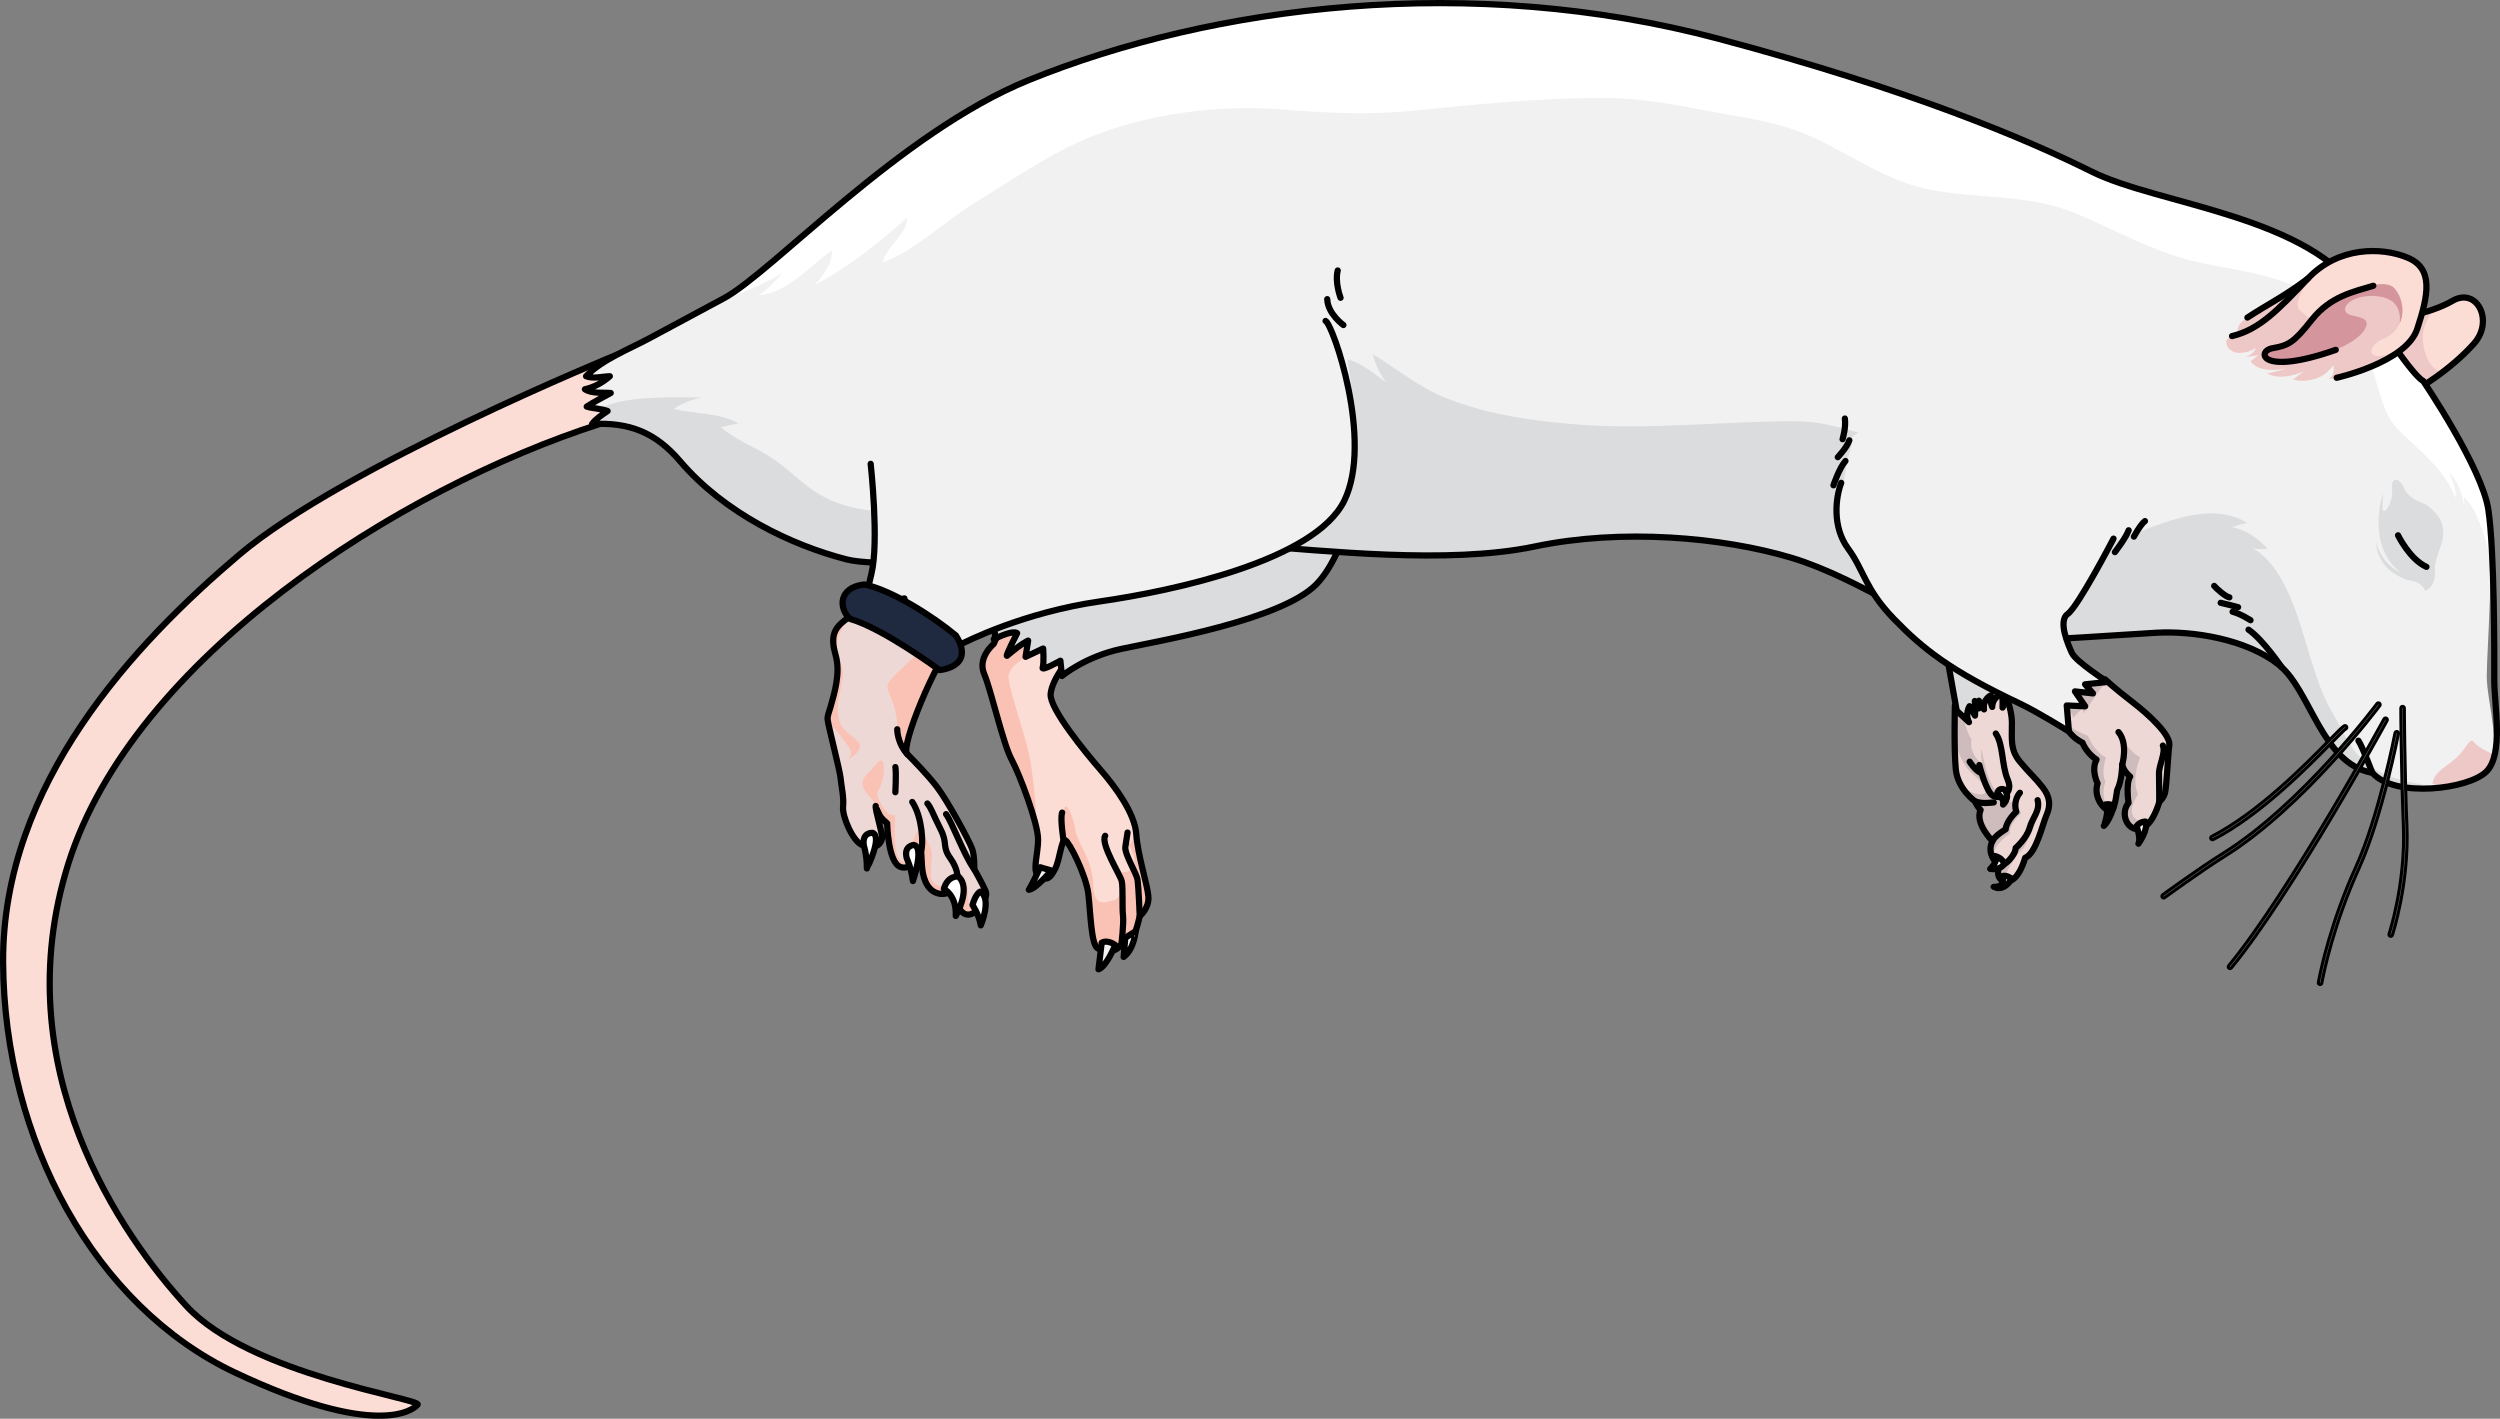
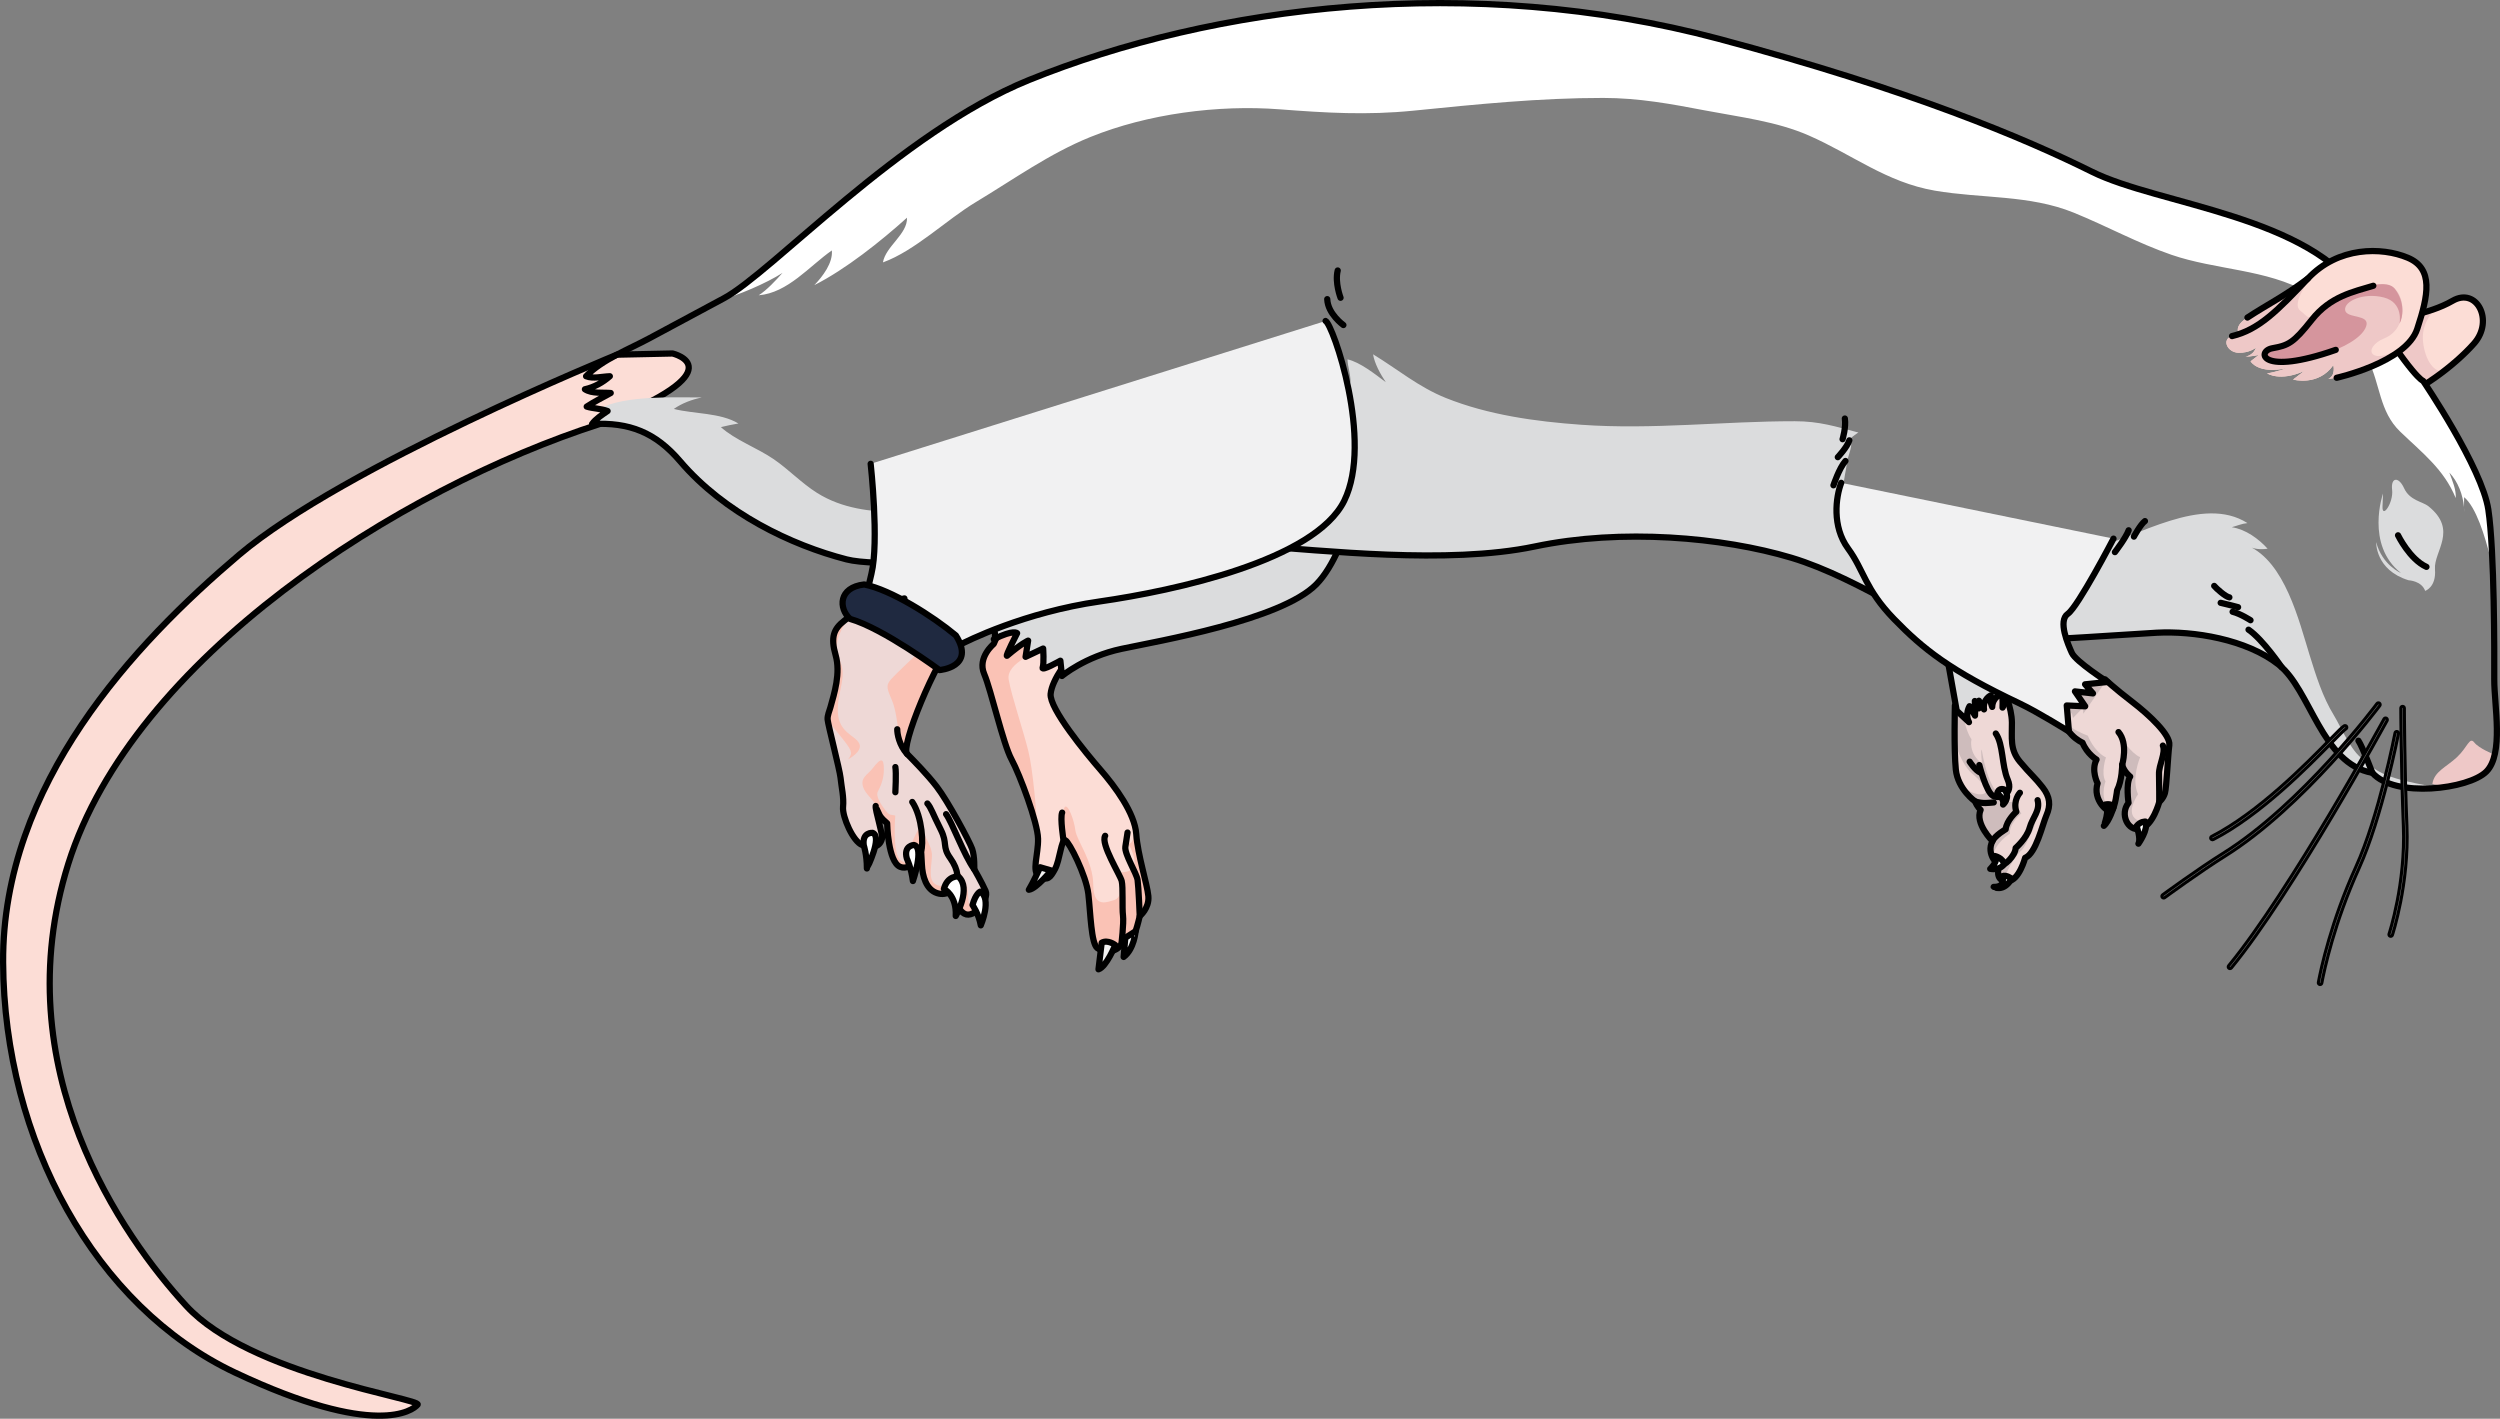
<svg xmlns="http://www.w3.org/2000/svg" version="1.1" id="Layer_1" x="0px" y="0px" width="401.097px" height="227.625px" viewBox="0 0 401.097 227.625" enable-background="new 0 0 401.097 227.625" xml:space="preserve">
  <rect x="0" y="0" width="401.097" height="227.625" fill="#808080" stroke="none" />
  <g>
    <g>
      <g>
        <path fill="#FCDDD6" d="M98.981,56.903c0,0-43.88,17.919-60.64,32.133C21.581,103.25,0.341,125.803,0.501,154.399     c0.16,28.598,14.755,55.23,37.256,65.84c22.498,10.608,28.498,6.043,29.246,5.121c0.748-0.923-26.961-4.797-37.119-15.845     c-10.158-11.049-29.285-38.007-18.925-70.944c10.361-32.938,52.996-60.21,85.347-70.574     c22.386-8.765,11.596-11.284,11.596-11.284L98.981,56.903z" />
        <path fill="none" stroke="#000000" stroke-linecap="round" stroke-linejoin="round" stroke-miterlimit="10" d="M98.981,56.903     c0,0-43.88,17.919-60.64,32.133C21.581,103.25,0.341,125.803,0.501,154.399c0.16,28.598,14.755,55.23,37.256,65.84     c22.498,10.608,28.498,6.043,29.246,5.121c0.748-0.923-26.961-4.797-37.119-15.845c-10.158-11.049-29.285-38.007-18.925-70.944     c10.361-32.938,52.996-60.21,85.347-70.574c22.386-8.765,11.596-11.284,11.596-11.284L98.981,56.903z" />
        <g>
          <path fill="#FCDDD6" d="M383.733,51.184c0,0,5.861-0.658,9.749-2.92c3.891-2.262,6.686,3.178,3.46,6.837      c-3.225,3.662-9.277,8.102-13.115,8.981L383.733,51.184z" />
          <path fill="#EEC8C7" d="M390.576,49.582L390.576,49.582c-3.371,1.209-6.843,1.602-6.843,1.602l0.094,12.898      c2.439-0.559,5.771-2.561,8.706-4.881c-1.29,1.045-2.993-0.475-3.603-3.257C388.321,53.146,389.087,51.565,390.576,49.582z" />
          <path fill="none" stroke="#000000" stroke-linecap="round" stroke-linejoin="round" stroke-miterlimit="10" d="M383.733,51.184      c0,0,5.861-0.658,9.749-2.92c3.891-2.262,6.686,3.178,3.46,6.837c-3.225,3.662-9.277,8.102-13.115,8.981L383.733,51.184z" />
        </g>
        <g>
          <g>
            <path fill="#EED8D6" d="M321.484,110.759c0,0,1.27,2.674,1.305,5.164c0.033,2.493-0.367,4.31,1.305,6.308       c1.674,2,2.411,2.523,3.62,4.086c1.215,1.56,1.308,2.881,0.627,4.459c-0.682,1.582-1.673,6.146-3.431,6.851       c0,0-0.957,3.632-2.726,3.739c-1.773,0.104-1.746-1.277-1.479-2.49c0,0-2.148-1.746-1.033-3.938c0,0-2.867-2.812-1.903-4.998       c0,0-0.583-0.527-0.875-1.359c0,0-2.782-1.944-3.106-5.12c-0.322-3.177-0.146-10.273-0.146-10.273L321.484,110.759z" />
            <path fill="#CEBCBC" d="M322.467,133.754c-0.161-1.589,1.839-3.264,1.839-3.264c-0.616-0.585-0.923-2.02-0.923-2.02       c-1.662,0.735-1.976-0.85-1.976-0.85c-2.41-0.24-3.465-7.365-3.465-7.365c-0.204,0.187,0.059,2.253,0.059,2.253       c-2.268-1.684-1.693-3.893-1.693-3.893c-1.063-1.529-1.403-4.153-1.517-5.787l-0.932,0.289       c-0.087,0.237-0.164,0.474-0.23,0.712c-0.017,0.974-0.046,2.934-0.027,4.948c0.608,2.586,1.979,4.658,2.697,5.248       c1.35,1.107,3.542,3.365,1.437,3.42c-0.871,0.021-1.99-0.566-3.001-1.258c0.922,1.521,2.16,2.392,2.16,2.392       c0.292,0.832,0.875,1.359,0.875,1.359c-0.964,2.187,1.903,4.998,1.903,4.998c-0.504,0.991-0.34,1.89-0.01,2.579       C320.12,135.133,322.467,133.754,322.467,133.754z" />
          </g>
          <path fill="#CEBCBC" d="M321.647,141.341c0.238-2.321,2.486-4.745,2.486-4.745c0.738-0.47,1.468-2.533,1.983-3.418      c0.521-0.885,0.702-3.115,0.702-3.115l-1.03,1.922c-0.038,2.074-2.6,4.125-2.6,4.125c-0.189,1.305-1.421,2.356-2.541,3.063      C320.47,140.16,320.536,141.17,321.647,141.341z" />
          <path fill="none" stroke="#000000" stroke-linecap="round" stroke-linejoin="round" stroke-miterlimit="10" d="M321.484,110.759      c0,0,1.27,2.674,1.305,5.164c0.033,2.493-0.367,4.31,1.305,6.308c1.674,2,2.411,2.523,3.62,4.086      c1.215,1.56,1.308,2.881,0.627,4.459c-0.682,1.582-1.673,6.146-3.431,6.851c0,0-0.957,3.632-2.726,3.739      c-1.773,0.104-1.746-1.277-1.479-2.49c0,0-2.148-1.746-1.033-3.938c0,0-2.867-2.812-1.903-4.998c0,0-0.583-0.527-0.875-1.359      c0,0-2.782-1.944-3.106-5.12c-0.322-3.177-0.146-10.273-0.146-10.273L321.484,110.759z" />
          <path fill="none" stroke="#000000" stroke-linecap="round" stroke-linejoin="round" stroke-miterlimit="10" d="M316.895,128.58      c1.212,0.417,2.319,0.208,2.98,0.162" />
          <path fill="none" stroke="#000000" stroke-linecap="round" stroke-linejoin="round" stroke-miterlimit="10" d="M316.01,122.202      c0,0,0.886,1.429,1.777,1.789" />
          <path fill="none" stroke="#000000" stroke-linecap="round" stroke-linejoin="round" stroke-miterlimit="10" d="M317.56,122.745      c0,0,1.093,4.324,2.192,4.938c1.104,0.615,3.358-0.294,2.371-2.578c-0.99-2.285-0.69-5.642-1.92-7.42" />
          <path fill="none" stroke="#000000" stroke-linecap="round" stroke-linejoin="round" stroke-miterlimit="10" d="M324.071,127.19      c0,0-1.152,1.221-0.572,3.045c0,0-1.566,1.369-1.711,2.815c0,0-1.688,0.975-2.115,1.887" />
          <path fill="none" stroke="#000000" stroke-linecap="round" stroke-linejoin="round" stroke-miterlimit="10" d="M320.706,138.875      c0.82,0.252,2.643-1.614,2.682-2.824c0,0,1.773-1.526,2.241-3.221c0.467-1.695,1.732-2.748,1.284-4.45" />
          <path fill="#FFFFFF" stroke="#000000" stroke-linecap="round" stroke-linejoin="round" stroke-miterlimit="10" d="      M321.61,126.69c0,0-0.912-0.482-1.18,0.629c0,0,1.173,0.73,0.939,1.767C321.37,129.085,322.623,127.998,321.61,126.69z" />
          <path fill="#FFFFFF" stroke="#000000" stroke-linecap="round" stroke-linejoin="round" stroke-miterlimit="10" d="      M320.036,137.332c0,0,1.391,0.325,1.476,1.345c0,0-0.604,1.008-2.204,0.718C319.308,139.394,320.747,138.094,320.036,137.332z" />
          <path fill="#FFFFFF" stroke="#000000" stroke-linecap="round" stroke-linejoin="round" stroke-miterlimit="10" d="      M322.744,140.989c0,0-0.829-0.7-1.513-0.411c0,0,0.703,1.753-1.369,1.718C319.862,142.295,321.419,143.217,322.744,140.989z" />
          <g>
            <path fill="#DBDCDD" d="M324.39,108.07c0,0-2.027,1.766-1.455,4.124l-0.722-1.215c0,0-0.063,1.176-0.928,2.549       c0,0,0.083-1.414-0.119-2.221c0,0-1.489,0.491-1.537,2.114c0,0-0.444-0.979-0.228-1.857c0,0-1.336,0.634-1.084,2.253       l-0.818-1.393l-0.027,1.232l-0.633-1.186c0,0,0.096,1.321,0.029,2.342l-0.878-1.509c0,0-0.778,1.252-0.085,2.558l-1.972-1.843       l-2.704-15.139l15.111-4.876L324.39,108.07z" />
            <path fill="none" stroke="#000000" stroke-linecap="round" stroke-linejoin="round" stroke-miterlimit="10" d="M324.39,108.07       c0,0-2.027,1.766-1.455,4.124l-0.722-1.215c0,0-0.063,1.176-0.928,2.549c0,0,0.083-1.414-0.119-2.221       c0,0-1.489,0.491-1.537,2.114c0,0-0.444-0.979-0.228-1.857c0,0-1.336,0.634-1.084,2.253l-0.818-1.393l-0.027,1.232       l-0.633-1.186c0,0,0.096,1.321,0.029,2.342l-0.878-1.509c0,0-0.778,1.252-0.085,2.558l-1.972-1.843l-2.704-15.139l15.111-4.876       L324.39,108.07z" />
          </g>
        </g>
        <g>
          <path fill="#FCDDD6" d="M159.431,103.316c0,0-2.652,2.165-1.531,4.803c1.123,2.639,3.031,11.215,4.393,13.729      c1.357,2.512,4.194,10.146,4.251,12.721c0.055,2.573-1.099,5.343,0.214,6.051c1.316,0.709,1.73,0.254,2.509-1.191      c0.78-1.446,1.019-4.881,1.644-4.625c0.627,0.252,3.351,5.623,3.703,8.635c0.351,3.009,0.445,7.951,1.451,8.68      c1.005,0.73,2.867,0.838,3.846-0.603c0.715,0.562,1.928-1.011,2.288-2.114c0.36-1.1,0.661-2.428,0.661-2.428      s1.566-1.258,1.38-3.213c-0.187-1.954-1.711-6.6-1.941-9.945c-0.233-3.348-3.373-7.585-5.729-10.296      c-2.355-2.71-8.248-9.87-8.009-12.2c0.235-2.332,2.847-5.76,4.708-7.642c1.861-1.876-6.37-6.905-6.37-6.905l-5.724,2.512      L159.431,103.316z" />
          <g>
            <path fill="#FAC2B5" d="M165.002,120.571c-0.909-3.682-2.678-8.774-3.17-11.532c-0.493-2.757,5.126-4.669,5.126-4.669       l4.469,1.408c0.625-0.794,1.267-1.518,1.84-2.101c1.861-1.876-6.37-6.905-6.37-6.905l-5.724,2.512l-1.742,4.032       c0,0-2.652,2.165-1.531,4.803c1.123,2.639,3.031,11.215,4.393,13.729c1.234,2.283,3.685,8.783,4.161,11.885       C166.299,130.02,165.692,123.377,165.002,120.571z" />
            <path fill="#FAC2B5" d="M179.909,151.515c0.715,0.562,1.928-1.011,2.288-2.114c0.36-1.1,0.661-2.428,0.661-2.428       s1.566-1.258,1.38-3.213c-0.187-1.954-1.711-6.6-1.941-9.945c-0.027-0.398-0.101-0.81-0.203-1.229       c-0.229,3.908-1.431,2.545-1.431,2.545s0.6,0.232,1.187,2.088c0.858,2.911-1.572,2.68-2.432,2.777       c0.553,1.225,0.51,2.262,0.51,2.262s-0.032,1.939-1.341,2.197c-0.634,0.123-3.169,1.475-3.181-2.427       c-0.011-3.902-2.688-7.198-2.874-8.802c-0.184-1.604-1.188-4.344-1.707-3.742c-0.518,0.602-0.744,7.258-0.745,7.268       c0.262-1.131,0.491-2.086,0.829-1.949c0.627,0.252,3.351,5.623,3.703,8.635c0.351,3.009,0.445,7.951,1.451,8.68       C177.068,152.848,178.931,152.956,179.909,151.515z" />
            <path fill="#FAC2B5" d="M168.979,139.936c0.094-0.152,0.186-0.324,0.286-0.508c0.355-0.658,0.6-1.726,0.815-2.674       C170.079,136.764,169.548,138.299,168.979,139.936z" />
          </g>
          <path fill="none" stroke="#000000" stroke-linecap="round" stroke-linejoin="round" stroke-miterlimit="10" d="M159.431,103.316      c0,0-2.652,2.165-1.531,4.803c1.123,2.639,3.031,11.215,4.393,13.729c1.357,2.512,4.194,10.146,4.251,12.721      c0.055,2.573-1.099,5.343,0.214,6.051c1.316,0.709,1.73,0.254,2.509-1.191c0.78-1.446,1.019-4.881,1.644-4.625      c0.627,0.252,3.351,5.623,3.703,8.635c0.351,3.009,0.445,7.951,1.451,8.68c1.005,0.73,2.867,0.838,3.846-0.603      c0.715,0.562,1.928-1.011,2.288-2.114c0.36-1.1,0.661-2.428,0.661-2.428s1.566-1.258,1.38-3.213      c-0.187-1.954-1.711-6.6-1.941-9.945c-0.233-3.348-3.373-7.585-5.729-10.296c-2.355-2.71-8.248-9.87-8.009-12.2      c0.235-2.332,2.847-5.76,4.708-7.642c1.861-1.876-6.37-6.905-6.37-6.905l-5.724,2.512L159.431,103.316z" />
          <path fill="none" stroke="#000000" stroke-linecap="round" stroke-linejoin="round" stroke-miterlimit="10" d="M170.643,134.932      c0,0-0.591-3.73-0.231-4.557" />
          <path fill="none" stroke="#000000" stroke-linecap="round" stroke-linejoin="round" stroke-miterlimit="10" d="M179.909,151.515      c0,0,0.419-3.415,0.264-4.62c-0.158-1.205,0.033-4.56-0.208-5.545c-0.241-0.986-3.428-5.976-2.654-7.253" />
          <path fill="none" stroke="#000000" stroke-linecap="round" stroke-linejoin="round" stroke-miterlimit="10" d="M182.858,146.973      c0,0-0.185-4.646-0.343-5.777c-0.163-1.132-2.146-4.178-1.964-5.354c0.184-1.174,0.349-2.271,0.349-2.271" />
          <path fill="#F1F1F1" stroke="#000000" stroke-linecap="round" stroke-linejoin="round" stroke-miterlimit="10" d="      M168.659,139.661c0,0-2.395,2.959-3.595,3.092c0.636-1.023,1.822-3.611,1.822-3.611L168.659,139.661z" />
          <path fill="#F1F1F1" stroke="#000000" stroke-linecap="round" stroke-linejoin="round" stroke-miterlimit="10" d="      M176.239,155.518c0,0,0.392-3.273,0.517-4.27c0.997-0.544,2.173,0.371,2.173,0.371S177.528,155.092,176.239,155.518z" />
          <path fill="#F1F1F1" stroke="#000000" stroke-linecap="round" stroke-linejoin="round" stroke-miterlimit="10" d="      M180.277,153.531l0.264-3.071l1.656-1.059C182.197,149.401,181.983,152.258,180.277,153.531z" />
        </g>
        <path fill="#DBDCDD" d="M159.423,100.61c0,0,0.471,1.655,0.021,1.942c3.271-1.621,3.74-0.961,3.74-0.961     s-1.932,3.733-1.623,3.622c2.352-2.004,3.391-2.433,3.391-2.433l-0.413,2.603l2.822-1.334c0,0,0.167,2.383-0.083,3.05     c-0.252,0.667,2.847-1.097,2.847-1.097l0.255,2.455c0,0,3.679-3.104,9.549-4.355c5.871-1.251,25.604-4.614,31.25-10.348     s7.873-21.248,7.848-21.486c-0.025-0.237-9.422-7.502-10.223-7.499c-0.8,0.004-18.706,0.187-19.576,0.277     c-0.871,0.09-17.92,3.864-18.213,4.134c-0.291,0.271-5.01,11.07-5.01,11.07s6.435,8.787,5.003,11.176     C169.577,93.817,159.423,100.61,159.423,100.61z" />
        <path fill="none" stroke="#000000" stroke-linecap="round" stroke-linejoin="round" stroke-miterlimit="10" d="M159.423,100.61     c0,0,0.471,1.655,0.021,1.942c3.271-1.621,3.74-0.961,3.74-0.961s-1.932,3.733-1.623,3.622c2.352-2.004,3.391-2.433,3.391-2.433     l-0.413,2.603l2.822-1.334c0,0,0.167,2.383-0.083,3.05c-0.252,0.667,2.847-1.097,2.847-1.097l0.255,2.455     c0,0,3.679-3.104,9.549-4.355c5.871-1.251,25.604-4.614,31.25-10.348s7.873-21.248,7.848-21.486     c-0.025-0.237-9.422-7.502-10.223-7.499c-0.8,0.004-18.706,0.187-19.576,0.277c-0.871,0.09-17.92,3.864-18.213,4.134     c-0.291,0.271-5.01,11.07-5.01,11.07s6.435,8.787,5.003,11.176C169.577,93.817,159.423,100.61,159.423,100.61z" />
-         <path fill="#F1F1F2" d="M388.763,61.108c0,0,9.466,13.942,10.465,20.673c0.996,6.731-0.243,22.548-0.256,26.71     c-0.013,4.161,2.758,12.485-0.068,15.306s-14.65,4.307-18.289,0.193c-8.152-1.423-9.875-13.31-15.053-17.377     c-5.177-4.067-13.639-5.415-19.549-5.099c-5.911,0.318-27.137,1.932-30.773,1.271c-3.635-0.661-16.785-9.99-27.83-13.298     c-11.043-3.309-27.237-4.743-41.197-1.805c-13.959,2.938-34.115,0.577-44.735-0.101c-10.621-0.677-56.771,4.455-65.655,2.167     c-8.883-2.289-19.588-7.412-26.694-15.737c-3.965-4.645-8.135-6.29-14.14-5.982c0.59-0.833,1.641-1.497,2.491-2.084     c-1.06-0.396-2.397-0.402-3.349-0.711c1.221-0.795,2.567-1.478,3.852-2.182c-1.217-0.11-3.016,0.148-4.141-0.599     c1.486-0.327,2.869-1.087,4-2.089c-1.259,0.037-2.67,0.451-3.813-0.002c2.57-2.679,6.897-4.328,10.172-6.098     c3.968-2.143,7.941-4.279,11.92-6.402c7.726-4.121,28.272-26.625,48.944-35.017C194.616,0.849,235.991-4.372,275.74,6.225     c30.872,8.229,49.215,16.021,59.904,21.335c10.689,5.315,35.165,7.057,43.364,20.17     C387.209,60.844,388.763,61.108,388.763,61.108z" />
        <path fill="#FFFFFF" d="M388.763,61.108c0,0-1.554-0.265-9.754-13.378c-8.199-13.114-32.675-14.855-43.364-20.17     c-10.689-5.313-29.032-13.106-59.904-21.335c-39.749-10.596-81.124-5.376-110.676,6.621     c-20.672,8.392-41.219,30.896-48.944,35.017c-0.197,0.106-0.395,0.213-0.592,0.318c2.956-0.845,7.426-2.735,10.016-4.397     c-1.121,1.262-2.508,2.75-3.817,3.59c4.653-0.377,8.146-4.689,11.729-7.194c0.204,1.98-1.47,4.182-2.812,5.569     c5.01-2.523,10.722-7.079,14.873-10.824c0.102,2.65-3.43,4.594-3.862,7.176c5.159-1.878,10.177-6.834,14.912-9.679     c6.049-3.635,11.762-7.764,18.35-10.432c9.211-3.729,20.468-5.212,30.413-4.449c7.395,0.567,13.928,0.972,21.479,0.211     c10.043-1.012,20.252-2.049,30.407-2.04c5.729,0.005,10.907,0.967,16.521,2.039c5.513,1.053,11.302,1.729,16.455,3.984     c6.977,3.053,12.465,7.517,20.227,8.853c7.457,1.284,15.174,0.641,22.288,3.532c5.372,2.184,10.228,4.878,15.669,6.757     c7.045,2.431,15.312,2.313,21.82,6.029c4.362,2.492,7.458,6.302,9.697,10.746c2.02,4.007,1.805,8.345,5.186,11.598     c3.556,3.422,7.038,6.061,8.912,10.662c0.096-1.368-0.559-2.822-1.023-4.094c1.385,1.464,2.166,3.529,2.35,5.542     c-0.001-0.534,0.031-1.079,0.022-1.596c1.905,1.601,3.31,6.099,4.275,9.978c0.01-3.096-0.087-5.937-0.386-7.957     C398.229,75.05,388.763,61.108,388.763,61.108z" />
        <g>
          <path fill="#DBDCDD" d="M391.301,126.389c-0.354-0.07-0.728-0.141-1.114-0.219c-2.51-0.502-9.151-1.418-10.612-4.311      c0.011,0.065,0.02,0.133,0.032,0.195c-2.137-0.817-3.913-5.256-5.164-7.295c-1.816-2.962-2.873-6.375-3.891-9.656      c-1.705-5.498-3.97-14.984-9.909-17.546c0.802,0.522,1.982,0.657,3.17,0.476c-1.434-1.582-3.51-3.115-5.757-3.449      c0.892-0.238,1.605-0.57,2.525-0.66c-7.189-4.579-17.683,2.224-24.81,4.094c-7.37,1.935-17.848,1.517-25.012-1.319      c-1.582-0.626-3.144-1.751-4.855-1.945c-1.42-0.161-2.702-0.053-4.107-0.493c-2.728-0.856-6.197-2.877-6.043-6.175      c0.062-1.301,0.418-2.588,0.579-3.865c0.12-0.952,0.582-1.836,0.672-2.793c0.031-0.312-0.13-0.914-0.003-1.169      c0.046-0.091,1.11-0.876,1.166-0.862c-3.638-0.957-6.227-1.813-10.205-1.816c-11.447-0.01-22.744,1.385-34.26,0.569      c-7.339-0.52-14.952-1.582-21.733-4.299c-4.365-1.75-7.73-4.604-11.677-7.009c0.229,1.45,1.157,3.167,2.048,4.481      c-1.721-1.29-4.154-3.233-6.15-3.667c0.045,1.263,0.535,2.462,0.476,3.749c-0.979-1.313-2.435-3.286-2.265-5.149      c-0.831,0.936-0.73,2.472-0.908,3.707c-1.115,7.705-7.271,11.158-14.264,13.479c-10.253,3.404-20.699,6.802-31.506,8.139      c-7.79,0.964-15.59,0.923-23.436,0.658c-4.692-0.158-9.157-0.628-13.188-3.151c-2.482-1.555-4.541-3.755-6.966-5.418      c-2.606-1.789-6.225-3.094-8.474-5.144c0.939-0.232,1.919-0.434,2.812-0.581c-2.914-1.757-7.169-1.516-10.367-2.336      c1.323-0.923,2.931-1.521,4.513-1.844c-3.362,0.038-12.542-0.468-16.463,1.86c0.457,0.077,0.912,0.167,1.323,0.32      c-0.851,0.587-1.901,1.251-2.491,2.084c6.005-0.308,10.175,1.337,14.14,5.982c7.106,8.325,17.812,13.448,26.694,15.737      c8.885,2.288,55.034-2.844,65.655-2.167c10.62,0.678,30.776,3.039,44.735,0.101c13.96-2.938,30.154-1.503,41.197,1.805      c11.045,3.308,24.195,12.638,27.83,13.298c3.637,0.662,24.862-0.953,30.773-1.271c5.91-0.316,14.372,1.031,19.549,5.099      c5.178,4.067,6.9,15.955,15.053,17.377C382.635,126.274,387.176,126.828,391.301,126.389z" />
          <path fill="#DBDCDD" d="M379.574,121.86c-0.079-0.485-0.103-1.023-0.279-1.512C379.231,120.907,379.345,121.405,379.574,121.86z      " />
        </g>
        <path fill="#EEC8C7" d="M396.963,119.115c-0.768-0.968-1.066,0.786-2.806,2.397c-1.735,1.607-3.627,2.266-3.911,4.264     c3.278,0.786,6.501,0.172,8.657-1.979c0.675-0.674,0.899-1.693,1.174-2.773C400.063,121.018,397.729,120.081,396.963,119.115z" />
        <path fill="none" stroke="#000000" stroke-linecap="round" stroke-linejoin="round" stroke-miterlimit="10" d="M388.763,61.108     c0,0,9.466,13.942,10.465,20.673c0.996,6.731,0.96,23.056,0.947,27.218c-0.013,4.161,1.555,11.978-1.271,14.798     s-14.65,4.307-18.289,0.193c-8.152-1.423-9.875-13.31-15.053-17.377c-5.177-4.067-13.639-5.415-19.549-5.099     c-5.911,0.318-27.137,1.932-30.773,1.271c-3.635-0.661-16.785-9.99-27.83-13.298c-11.043-3.309-27.237-4.743-41.197-1.805     c-13.959,2.938-34.115,0.577-44.735-0.101c-10.621-0.677-56.771,4.455-65.655,2.167c-8.883-2.289-19.588-7.412-26.694-15.737     c-3.965-4.645-8.135-6.29-14.14-5.982c0.59-0.833,1.641-1.497,2.491-2.084c-1.06-0.396-2.397-0.402-3.349-0.711     c1.221-0.795,2.567-1.478,3.852-2.182c-1.217-0.11-3.016,0.148-4.141-0.599c1.486-0.327,2.869-1.087,4-2.089     c-1.259,0.037-2.67,0.451-3.813-0.002c2.57-2.679,6.897-4.328,10.172-6.098c3.968-2.143,7.941-4.279,11.92-6.402     c7.726-4.121,28.272-26.625,48.944-35.017C194.616,0.849,235.991-4.372,275.74,6.225c30.872,8.229,49.215,16.021,59.904,21.335     c10.689,5.315,35.165,7.057,43.364,20.17C387.209,60.844,388.763,61.108,388.763,61.108z" />
        <g>
          <path fill="#FCDDD6" d="M373.545,60.792l1.348-0.181c0,0,11.168-2.479,12.922-7.835c1.761-5.356,2.68-9.671-1.521-11.426      c-4.199-1.752-11.153-1.82-16.028,3.349c-3.682,2.796-6.492,4.265-9.69,6.25c-1.533,0.95-1.775,1.857-1.401,2.585      c-0.35,0.136-0.702,0.275-1.068,0.387c-1.741,0.536-0.741,2.626,1.026,2.678c1.772,0.05,2.799-0.816,2.799-0.816      s-0.267,1.137-1.676,1.447c0,0,1.167-0.044,2.141-0.283l-1.316,1.025c0,0,1.2,2.123,5.837,1.088c0,0-1.735,0.647-3.188,0.843      c0,0,2.044,1.383,5.952-0.379l-1.783,1.376c0,0,4.042,1.122,6.456-2.312C374.353,58.586,374.788,60.234,373.545,60.792z" />
          <path fill="#EEC8C7" d="M382.585,54.259c3.78-1.528,3.564-7.337,0.874-8.414c-2.691-1.073-9.442,2.626-11.355,4.129      c-1.907,1.504-1.669,0.951-3.077-0.153c-1.393-1.096,1.19-5.048,3.659-7.162c-0.845,0.565-1.658,1.231-2.42,2.039      c-3.682,2.796-6.492,4.265-9.69,6.25c-1.533,0.95-1.775,1.857-1.401,2.585c-0.35,0.136-0.702,0.275-1.068,0.387      c-1.741,0.536-0.741,2.626,1.026,2.678c1.772,0.05,2.799-0.816,2.799-0.816s-0.267,1.137-1.676,1.447      c0,0,1.167-0.044,2.141-0.283l-1.316,1.025c0,0,1.2,2.123,5.837,1.088c0,0-1.735,0.647-3.188,0.843c0,0,2.044,1.383,5.952-0.379      l-1.783,1.376c0,0,4.042,1.122,6.456-2.312c0,0,0.436,1.648-0.808,2.206l1.348-0.181c0,0,7.756-1.724,11.355-5.401      C380.143,59.305,378.809,55.786,382.585,54.259z" />
          <path fill="#D5959D" d="M374.341,48.274c2.134-1.267,8.267-4.034,9.898-1.924c1.626,2.113,1.321,4.585,0.739,5.563      c0,0,0.701-3.358-2.521-4.188c-3.221-0.829-6.389,0.575-6.209,2.011c0.182,1.439,4.04,0.595,3.384,2.602      c-0.662,2.008-4.246,3.651-6.236,4.249c-1.994,0.597-6.365,2.041-7.744,1.639c-1.376-0.403-3.626-0.901-1.829-2.066      c1.795-1.16,3.739-0.493,5.338-2.892C370.763,50.872,372.329,49.462,374.341,48.274z" />
          <path fill="none" stroke="#000000" stroke-linecap="round" stroke-linejoin="round" stroke-miterlimit="10" d="M374.893,60.611      c0,0,11.168-2.479,12.922-7.835c1.761-5.356,2.68-9.671-1.521-11.426c-4.199-1.752-11.153-1.82-16.028,3.349      c-4.877,5.168-7.887,8.211-12.16,9.222" />
          <path fill="none" stroke="#000000" stroke-linecap="round" stroke-linejoin="round" stroke-miterlimit="10" d="M360.575,50.948      c3.141-2.072,6.009-3.453,9.69-6.25" />
          <path fill="none" stroke="#000000" stroke-linecap="round" stroke-linejoin="round" stroke-miterlimit="10" d="M380.771,45.847      c-3.179,0.971-6.881,1.686-9.859,5.446c-2.975,3.758-3.758,4.112-6.341,4.58c-2.583,0.469-1.956,4.521,10.171,0.258" />
        </g>
        <g>
          <path fill="#EED8D6" d="M337.737,108.999c0,0,1.505,1.426,4.328,3.587c2.824,2.161,6.193,5.366,5.977,6.958      c-0.215,1.592-0.447,6.797-0.697,7.682c-0.252,0.889-0.918,1.439-0.918,1.439s-1.005,3.83-3.031,4.31      c-2.026,0.48-3.337-2.403-1.898-4.163c0,0-0.459-3.15,0.264-4.218c0,0-1.02-0.769-1.281-1.899c0,0,0.004,2.486-0.823,4.114      c0,0-0.281,2.669-0.855,3.222s-3.112-1.696-2.269-4.355c0,0-1.089-2.086-0.167-3.805c0,0-1.531-0.919-2.251-2.715      c0,0-3.725-1.566-3.089-5.779C331.025,113.376,331.731,108.986,337.737,108.999z" />
          <g>
            <path fill="#CEBCBC" d="M338.717,130.077c-2.036-1.76-0.912-4.709-0.912-4.709c-0.775-1.375,0.069-3.848,0.069-3.848       c-1.955-0.973-2.896-3.476-2.896-3.476s-1.631-0.64-2.466-1.217c-0.836-0.579-0.143-2.536-0.143-2.536l0.219,0.896l1.625-1.661       l0.029,0.985l3.606-5.212c-0.085-0.192-0.112-0.301-0.112-0.301c-6.006-0.013-6.712,4.377-6.712,4.377       c-0.636,4.212,3.089,5.779,3.089,5.779c0.72,1.796,2.251,2.715,2.251,2.715c-0.922,1.719,0.167,3.805,0.167,3.805       C335.721,128.227,338.023,130.393,338.717,130.077z" />
            <path fill="#CEBCBC" d="M343.396,132.974c0.678-0.161,1.24-0.699,1.689-1.343c-0.737,0.237-1.819,0.387-2.599-0.361       c-1.293-1.244,0.538-3.84,0.538-3.84c-1.13-2.507,0.339-5.952,0.339-5.952c-1.353-0.54-3.135-3.153-3.135-3.153       c0.684,1.186,0.284,2.492,0.219,3.57c-0.017,0.271-0.002,0.589,0.03,0.909c0.002-0.07,0.002-0.11,0.002-0.11       c0.262,1.131,1.281,1.899,1.281,1.899c-0.723,1.067-0.264,4.218-0.264,4.218C340.059,130.571,341.369,133.455,343.396,132.974z       " />
          </g>
          <path fill="none" stroke="#000000" stroke-linecap="round" stroke-linejoin="round" stroke-miterlimit="10" d="M337.737,108.999      c0,0,1.505,1.426,4.328,3.587c2.824,2.161,6.193,5.366,5.977,6.958c-0.215,1.592-0.447,6.797-0.697,7.682      c-0.252,0.889-0.918,1.439-0.918,1.439s-1.005,3.83-3.031,4.31c-2.026,0.48-3.337-2.403-1.898-4.163c0,0-0.459-3.15,0.264-4.218      c0,0-1.02-0.769-1.281-1.899c0,0,0.004,2.486-0.823,4.114c0,0-0.281,2.669-0.855,3.222s-3.112-1.696-2.269-4.355      c0,0-1.089-2.086-0.167-3.805c0,0-1.531-0.919-2.251-2.715c0,0-3.725-1.566-3.089-5.779      C331.025,113.376,331.731,108.986,337.737,108.999z" />
          <path fill="none" stroke="#000000" stroke-linecap="round" stroke-linejoin="round" stroke-miterlimit="10" d="M340.479,122.694      c0,0,0.996-3.356-0.589-5.242" />
          <path fill="none" stroke="#000000" stroke-linecap="round" stroke-linejoin="round" stroke-miterlimit="10" d="M346.427,128.665      c0,0,0.004-3.047-0.039-4.479c-0.044-1.435,1.117-3.385,0.621-4.566" />
          <path fill="#FFFFFF" stroke="#000000" stroke-linecap="round" stroke-linejoin="round" stroke-miterlimit="10" d="      M337.786,129.074c0,0,1.13-0.261,1.306,0.493c0,0-0.693,2.193-1.551,2.929C337.541,132.496,338.571,129.792,337.786,129.074z" />
          <path fill="#FFFFFF" stroke="#000000" stroke-linecap="round" stroke-linejoin="round" stroke-miterlimit="10" d="      M344.211,131.812c0,0-0.795-0.058-1.419,0.729c0,0,0.729,2.03,0.295,2.82C343.087,135.361,344.749,133.04,344.211,131.812z" />
        </g>
        <path fill="#DBDCDD" d="M389.612,81.218c-0.899-0.724-3.006-0.917-3.894-2.871c-0.884-1.955-2.171-1.781-1.929,0.246     c0.244,2.028-1.623,4.74-1.542,2.664c0.08-2.079,0.08-2.079,0.08-2.079s-2.874,8.21,2.872,12.752c0,0-2.994-1.234-3.971-4.952     c0,0-0.172,4.474,5.206,6.121c0,0,2.077,0.081,2.655,1.701c0,0,1.807-0.576,1.574-3.46     C390.433,88.456,394.426,85.083,389.612,81.218z" />
        <path fill="#F1F1F2" d="M339.088,86.418c0,0-5.696,10.936-7.327,12.06c-1.631,1.123,0.033,4.924,0.653,6.29     c0.619,1.365,5.729,4.648,5.729,4.648l-3.616,0.376l1.264,1.458l-2.889-0.324l1.641,2.395l-2.958-0.136l0.35,4.178     c0,0-4.956-3.104-7.909-4.503c-11.188-5.297-15.491-8.745-20.151-13.547c-4.66-4.804-4.781-7.768-7.376-11.313     s-1.968-8.219-1.097-10.535" />
        <path fill="none" stroke="#000000" stroke-linecap="round" stroke-linejoin="round" stroke-miterlimit="10" d="M339.088,86.418     c0,0-5.696,10.936-7.327,12.06c-1.631,1.123,0.033,4.924,0.653,6.29c0.619,1.365,5.729,4.648,5.729,4.648l-3.616,0.376     l1.264,1.458l-2.889-0.324l1.641,2.395l-2.958-0.136l0.35,4.178c0,0-4.956-3.104-7.909-4.503     c-11.188-5.297-15.491-8.745-20.151-13.547c-4.66-4.804-4.781-7.768-7.376-11.313s-1.968-8.219-1.097-10.535" />
        <path fill="none" stroke="#000000" stroke-linecap="round" stroke-linejoin="round" stroke-miterlimit="10" d="M294.157,77.861     c0,0,0.918-2.767,1.926-3.901" />
        <path fill="none" stroke="#000000" stroke-linecap="round" stroke-linejoin="round" stroke-miterlimit="10" d="M294.854,73.348     c0,0,1.515-1.605,1.85-2.702" />
        <path fill="none" stroke="#000000" stroke-linecap="round" stroke-linejoin="round" stroke-miterlimit="10" d="M295.619,70.468     c0,0,0.58-1.895,0.366-3.32" />
        <path fill="none" stroke="#000000" stroke-linecap="round" stroke-linejoin="round" stroke-miterlimit="10" d="M339.313,88.583     c0.109-0.15,1.777-2.309,2.205-3.505" />
        <path fill="none" stroke="#000000" stroke-linecap="round" stroke-linejoin="round" stroke-miterlimit="10" d="M342.362,86.097     c0,0,1.043-1.953,1.771-2.491" />
        <g>
          <path fill="#EED8D6" d="M142.335,132.092c0,0,0.121,6.184,2.084,6.982c1.961,0.801,3.357-2.512,3.357-2.512      s0.043,0.264,0.131,2.139c0.085,1.874,0.678,4.01,2.431,4.586c1.752,0.577,2.753-0.846,2.753-0.846s0.057,3.293,1.639,4.154      c1.581,0.863,3.98-2.324,3.405-3.637c-0.577-1.313-1.824-3.486-1.824-3.486s0.085-2.062-0.34-3.273      c-0.424-1.209-3.868-7.631-5.698-10.006c-1.473-1.906-3.621-4.101-4.735-5.229s4.397-14.741,8.074-19.031      c0,0-0.638-2.555-9.96-8.987c0,0-6.551,5.355-8.215,6.656c-1.663,1.299-2.207,2.602-1.373,5.503      c0.835,2.9-0.226,6.186-0.835,8.384c-0.167,0.603-0.497,1.304-0.45,1.943c0.061,0.824,1.939,8.057,2.071,9.318      c0.176,1.695,0.557,3.102,0.408,4.734c-0.14,1.514,1.597,5.588,3.109,6.105c1.249,0.43,2.729,0.549,3.142-1.043      c0.165-0.639-1.126-4.594-1.014-5.236c-0.017,0.097,0.537,1.336,0.672,1.553C141.449,131.323,141.924,131.745,142.335,132.092z" />
          <path fill="#FAC2B5" d="M145.986,121.489c-0.151-0.197-0.301-0.376-0.449-0.523c-1.114-1.128,4.397-14.741,8.074-19.031      c0,0-4.196,4.095-4.955,1.52c-2.108,1.994-5.015,4.76-5.651,5.468c-1.027,1.14-0.627,1.635,0.18,3.643      c0.804,2.003,0.862,5.34,1.439,7.045C144.791,120.096,145.315,120.76,145.986,121.489z" />
          <path fill="#FAC2B5" d="M137.853,119.281c-0.631-1.313-3.307-1.7-3.43-5.052c-0.125-3.354,1.631-5.714,0.244-8.397      c-0.974-1.88-0.299-4.188,1.603-6.848c-0.319,0.23-0.605,0.441-0.833,0.619c-1.663,1.299-2.207,2.602-1.373,5.503      c0.835,2.9-0.226,6.187-0.835,8.385c-0.606,2.198-0.501,1.995,1.489,4.457c1.986,2.461,2.098,2.756,1.504,3.682      c-0.042,0.07-0.104,0.137-0.174,0.203l0,0C136.048,121.833,138.481,120.592,137.853,119.281z" />
          <g>
            <path fill="#CEBCBC" d="M152.545,137.783c-0.105-0.161-0.218-0.325-0.351-0.485       C152.194,137.297,152.333,137.485,152.545,137.783z" />
            <path fill="#FAC2B5" d="M155.47,144.927c-0.215-0.366,0-2.229-0.628-3.544c-0.465-0.973-1.693-2.747-2.297-3.601       c1.285,1.995,0.688,3.894,0.688,3.894s-1.411,0.886-2.902,0.314c-1.487-0.57-0.905-2.675-0.811-4.613       c0.095-1.938-2.076-4.555-2.076-4.555c-0.956,1.821-2.061,4.297-1.957,4.908c0.104,0.617,0.53,1.146-0.924,0.349       c-1.456-0.8-0.925-7.222-0.925-7.222c-0.596-0.203-0.846,0.098-1.551-0.811c-0.709-0.906-1.64-2.295-1.241-3.063       c0.402-0.77,0.974-1.938,0.962-3.613c-0.015-1.675-0.403-1.932-1.8-0.102c-0.804,1.053-2.013,1.455-1.53,3.009       c0.347,1.12,1.704,2.03,2.116,3.093c0.567,1.461,1.741,2.721,1.741,2.721s0.121,6.184,2.084,6.982       c1.961,0.801,3.357-2.512,3.357-2.512s0.043,0.264,0.131,2.139c0.085,1.874,0.678,4.01,2.431,4.586       c1.752,0.577,2.753-0.846,2.753-0.846s0.057,3.293,1.639,4.154c1.193,0.652,2.848-0.999,3.345-2.414       C158.068,144.182,155.688,145.293,155.47,144.927z" />
          </g>
          <path fill="none" stroke="#000000" stroke-linecap="round" stroke-linejoin="round" stroke-miterlimit="10" d="M142.335,132.092      c0,0,0.121,6.184,2.084,6.982c1.961,0.801,3.357-2.512,3.357-2.512s0.043,0.264,0.131,2.139c0.085,1.874,0.678,4.01,2.431,4.586      c1.752,0.577,2.753-0.846,2.753-0.846s0.057,3.293,1.639,4.154c1.581,0.863,3.98-2.324,3.405-3.637      c-0.577-1.313-1.824-3.486-1.824-3.486s0.085-2.062-0.34-3.273c-0.424-1.209-3.868-7.631-5.698-10.006      c-1.473-1.906-3.621-4.101-4.735-5.229s4.397-14.741,8.074-19.031c0,0-0.638-2.555-9.96-8.987c0,0-6.551,5.355-8.215,6.656      c-1.663,1.299-2.207,2.602-1.373,5.503c0.835,2.9-0.226,6.186-0.835,8.384c-0.167,0.603-0.497,1.304-0.45,1.943      c0.061,0.824,1.939,8.057,2.071,9.318c0.176,1.695,0.557,3.102,0.408,4.734c-0.14,1.514,1.597,5.588,3.109,6.105      c1.249,0.43,2.729,0.549,3.142-1.043c0.165-0.639-1.126-4.594-1.014-5.236c-0.017,0.097,0.537,1.336,0.672,1.553      C141.449,131.323,141.924,131.745,142.335,132.092z" />
          <path fill="none" stroke="#000000" stroke-linecap="round" stroke-linejoin="round" stroke-miterlimit="10" d="M147.776,136.563      c0.4-0.982,0.227-5.443-1.416-7.898" />
          <path fill="none" stroke="#000000" stroke-linecap="round" stroke-linejoin="round" stroke-miterlimit="10" d="M153.091,142.442      c0.829-1.137,0.729-2.859-0.627-4.754c-1.357-1.893-0.382-2.316-1.539-4.605c-1.358-2.688-1.518-3.453-2.139-4.172" />
          <path fill="none" stroke="#000000" stroke-linecap="round" stroke-linejoin="round" stroke-miterlimit="10" d="M156.311,139.473      c-1.632-2.213-3.566-7.586-4.523-8.85" />
          <path fill="#FFFFFF" stroke="#000000" stroke-linecap="round" stroke-linejoin="round" stroke-miterlimit="10" d="      M146.633,135.567c0,0-1.711,0.078-1.146,2.164c0,0,0.701,1.445,0.979,3.621C146.466,141.352,148.333,135.961,146.633,135.567z" />
          <path fill="#FFFFFF" stroke="#000000" stroke-linecap="round" stroke-linejoin="round" stroke-miterlimit="10" d="      M139.997,133.62c0,0-1.707-0.144-1.417,1.998c0,0,0.508,1.523,0.501,3.719C139.081,139.336,141.632,134.231,139.997,133.62z" />
          <path fill="#FFFFFF" stroke="#000000" stroke-linecap="round" stroke-linejoin="round" stroke-miterlimit="10" d="      M153.746,140.62c0,0-1.706-0.197-2.313,2c0,0,2.071,0.984,1.904,4.336C153.337,146.956,155.926,142.499,153.746,140.62z" />
          <path fill="#FFFFFF" stroke="#000000" stroke-linecap="round" stroke-linejoin="round" stroke-miterlimit="10" d="      M157.256,143.051c0,0-0.721,0.314-1.229,2.146c0,0,1.012,1.449,1.329,3.266C157.356,148.463,159.191,144.165,157.256,143.051z" />
          <path fill="none" stroke="#000000" stroke-linecap="round" stroke-linejoin="round" stroke-miterlimit="10" d="M145.537,120.965      c-1.306-1.443-1.589-3.268-1.585-3.963" />
        </g>
        <path fill="#F1F1F2" d="M139.688,74.414c0,0,1.381,12.505,0.119,17.656c-1.264,5.152-0.819,5.102-0.819,5.102l3.858-1.603     l-1.429,1.351l3.684-0.911l-0.822,4.15l3.248-1.372c0,0,0.401,3.226,0.173,4.807c1.186-1.704,2.76-2.384,2.76-2.384l0.337,5.619     c0,0,1.464-2.445,2.904-3.227c1.442-0.782,10.717-5.38,22.721-7.103c12.005-1.723,34.56-6.593,39.251-16.167     c4.691-9.573-1.842-28.324-3-28.835" />
        <path fill="none" stroke="#000000" stroke-linecap="round" stroke-linejoin="round" stroke-miterlimit="10" d="M139.688,74.414     c0,0,1.381,12.505,0.119,17.656c-1.264,5.152-0.819,5.102-0.819,5.102l3.858-1.603l-1.429,1.351l3.684-0.911l-0.822,4.15     l3.248-1.372c0,0,0.401,3.226,0.173,4.807c1.186-1.704,2.76-2.384,2.76-2.384l0.337,5.619c0,0,1.464-2.445,2.904-3.227     c1.442-0.782,10.717-5.38,22.721-7.103c12.005-1.723,34.56-6.593,39.251-16.167c4.691-9.573-1.842-28.324-3-28.835" />
        <path fill="none" stroke="#000000" stroke-linecap="round" stroke-linejoin="round" stroke-miterlimit="10" d="M215.531,52.148     c0,0-2.505-1.793-2.591-4.154" />
        <path fill="none" stroke="#000000" stroke-linecap="round" stroke-linejoin="round" stroke-miterlimit="10" d="M215.076,47.772     c0,0-0.937-2.43-0.455-4.375" />
        <path fill="none" stroke="#000000" stroke-linecap="round" stroke-linejoin="round" stroke-miterlimit="10" d="M366.064,107.044     c0,0-2.999-4.424-5.313-6.02" />
        <path fill="none" stroke="#000000" stroke-linecap="round" stroke-linejoin="round" stroke-miterlimit="10" d="M361.07,99.509     c0,0-1.597-1.038-2.873-1.357" />
        <path fill="none" stroke="#000000" stroke-linecap="round" stroke-linejoin="round" stroke-miterlimit="10" d="M359.075,97.415     c0,0-1.676-0.459-2.793-0.699" />
        <path fill="none" stroke="#000000" stroke-linecap="round" stroke-linejoin="round" stroke-miterlimit="10" d="M357.679,95.837     c-0.599-0.08-2.115-1.434-2.435-1.834" />
        <path fill="none" stroke="#000000" stroke-linecap="round" stroke-linejoin="round" stroke-miterlimit="10" d="M380.614,123.991     c0,0-1.574-4.174-2.23-5.153" />
        <g>
          <path fill="#939393" stroke="#000000" stroke-width="0.5" stroke-linecap="round" stroke-linejoin="round" stroke-miterlimit="10" d="      M347.132,144.073c-0.086,0-0.17-0.039-0.226-0.114c-0.091-0.125-0.063-0.3,0.062-0.392c0.055-0.041,5.69-4.164,9.684-6.658      c12.683-7.917,24.594-23.869,24.712-24.029c0.095-0.124,0.27-0.149,0.393-0.058c0.124,0.092,0.15,0.268,0.059,0.392      c-0.12,0.161-12.095,16.198-24.865,24.17c-3.978,2.484-9.595,6.594-9.651,6.635C347.248,144.055,347.19,144.073,347.132,144.073      z" />
          <path fill="#939393" stroke="#000000" stroke-width="0.5" stroke-linecap="round" stroke-linejoin="round" stroke-miterlimit="10" d="      M357.777,155.399c-0.063,0-0.126-0.021-0.178-0.063c-0.12-0.099-0.138-0.274-0.039-0.394      c9.889-12.049,24.783-39.323,24.932-39.598c0.075-0.137,0.249-0.185,0.38-0.111c0.137,0.074,0.186,0.244,0.112,0.38      c-0.149,0.274-15.069,27.595-24.991,39.685C357.938,155.364,357.858,155.399,357.777,155.399z" />
          <path fill="#939393" stroke="#000000" stroke-width="0.5" stroke-linecap="round" stroke-linejoin="round" stroke-miterlimit="10" d="      M372.231,157.956c-0.017,0-0.034-0.002-0.051-0.005c-0.152-0.028-0.253-0.175-0.225-0.327c0.401-2.129,2.02-9.761,6.026-18.568      c3.667-8.069,6.252-21.335,6.278-21.468c0.027-0.151,0.173-0.251,0.328-0.222c0.151,0.029,0.251,0.176,0.221,0.328      c-0.024,0.134-2.623,13.463-6.317,21.594c-3.98,8.75-5.588,16.326-5.985,18.439      C372.481,157.862,372.364,157.956,372.231,157.956z" />
          <path fill="#939393" stroke="#000000" stroke-width="0.5" stroke-linecap="round" stroke-linejoin="round" stroke-miterlimit="10" d="      M383.562,150.217c-0.029,0-0.059-0.004-0.088-0.014c-0.146-0.05-0.227-0.209-0.178-0.355c0.027-0.08,2.674-8.114,2.304-17.299      c-0.374-9.242-0.411-18.84-0.411-18.936c0-0.155,0.125-0.281,0.279-0.281h0.001c0.153,0,0.28,0.125,0.28,0.279      c0,0.096,0.037,9.685,0.41,18.915c0.375,9.292-2.304,17.419-2.331,17.5C383.788,150.143,383.679,150.217,383.562,150.217z" />
          <path fill="#939393" stroke="#000000" stroke-width="0.5" stroke-linecap="round" stroke-linejoin="round" stroke-miterlimit="10" d="      M354.96,134.729c-0.102,0-0.199-0.056-0.25-0.152c-0.07-0.137-0.017-0.307,0.121-0.377c7.529-3.869,15.206-11.705,18.896-15.471      c1.438-1.467,2.085-2.121,2.381-2.277c0.137-0.072,0.306-0.02,0.378,0.117c0.071,0.138,0.019,0.307-0.118,0.379      c-0.229,0.121-1.162,1.072-2.241,2.174c-3.71,3.787-11.43,11.666-19.04,15.576C355.047,134.719,355.003,134.729,354.96,134.729z      " />
        </g>
        <path fill="none" stroke="#000000" stroke-linecap="round" stroke-linejoin="round" stroke-miterlimit="10" d="M384.739,85.886     c0,0,1.874,3.852,4.557,5.061" />
      </g>
      <path fill="none" stroke="#000000" stroke-linecap="round" stroke-linejoin="round" stroke-miterlimit="10" d="M143.651,127.104    c0,0,0.164-3.165,0-4.037" />
      <path fill="#1F2940" stroke="#000000" stroke-linecap="round" stroke-linejoin="round" stroke-miterlimit="10" d="    M150.739,107.507c0,0-9.02-6.686-14.358-8.214c-1.872-1.687-1.859-5.048,2.268-5.524c4.293,0.843,11.013,5.092,14.711,8.181    C156.577,107.043,150.739,107.507,150.739,107.507z" />
    </g>
    <g>
      <path fill="#FFFFFF" d="M395.357,82.208c-0.002-0.282-0.017-0.566-0.042-0.852C395.315,81.646,395.323,81.932,395.357,82.208z" />
    </g>
  </g>
</svg>